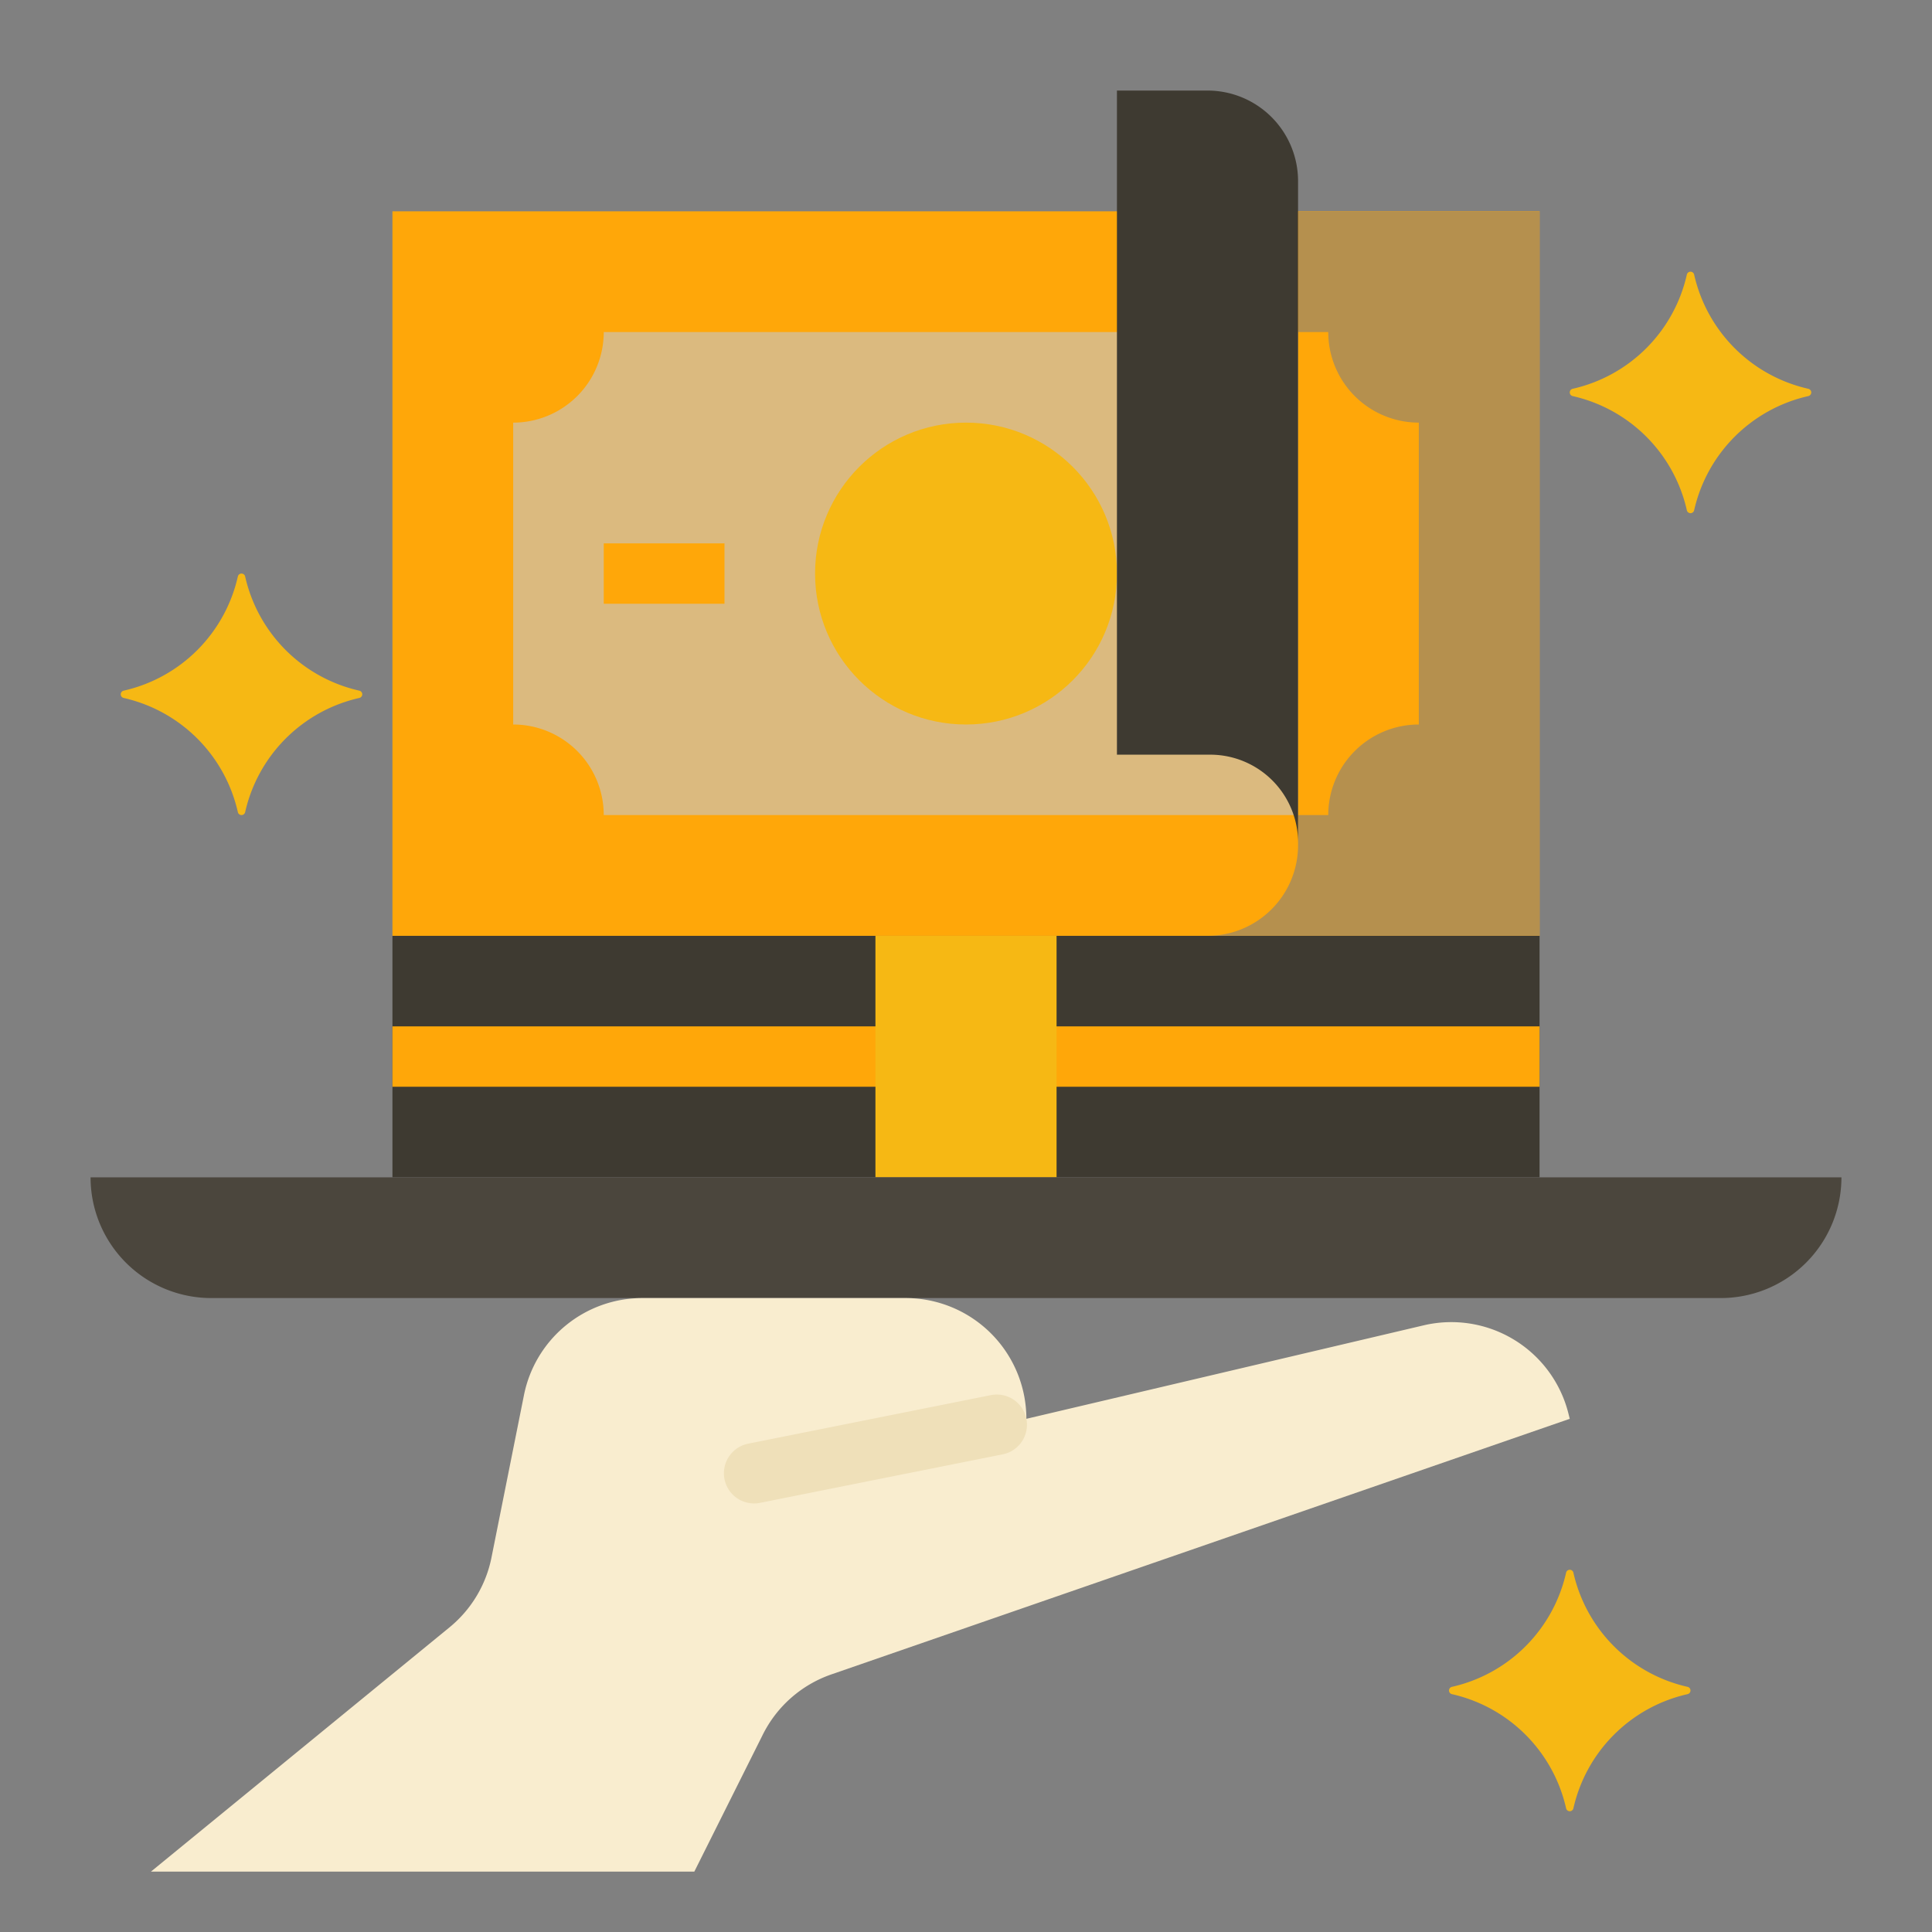
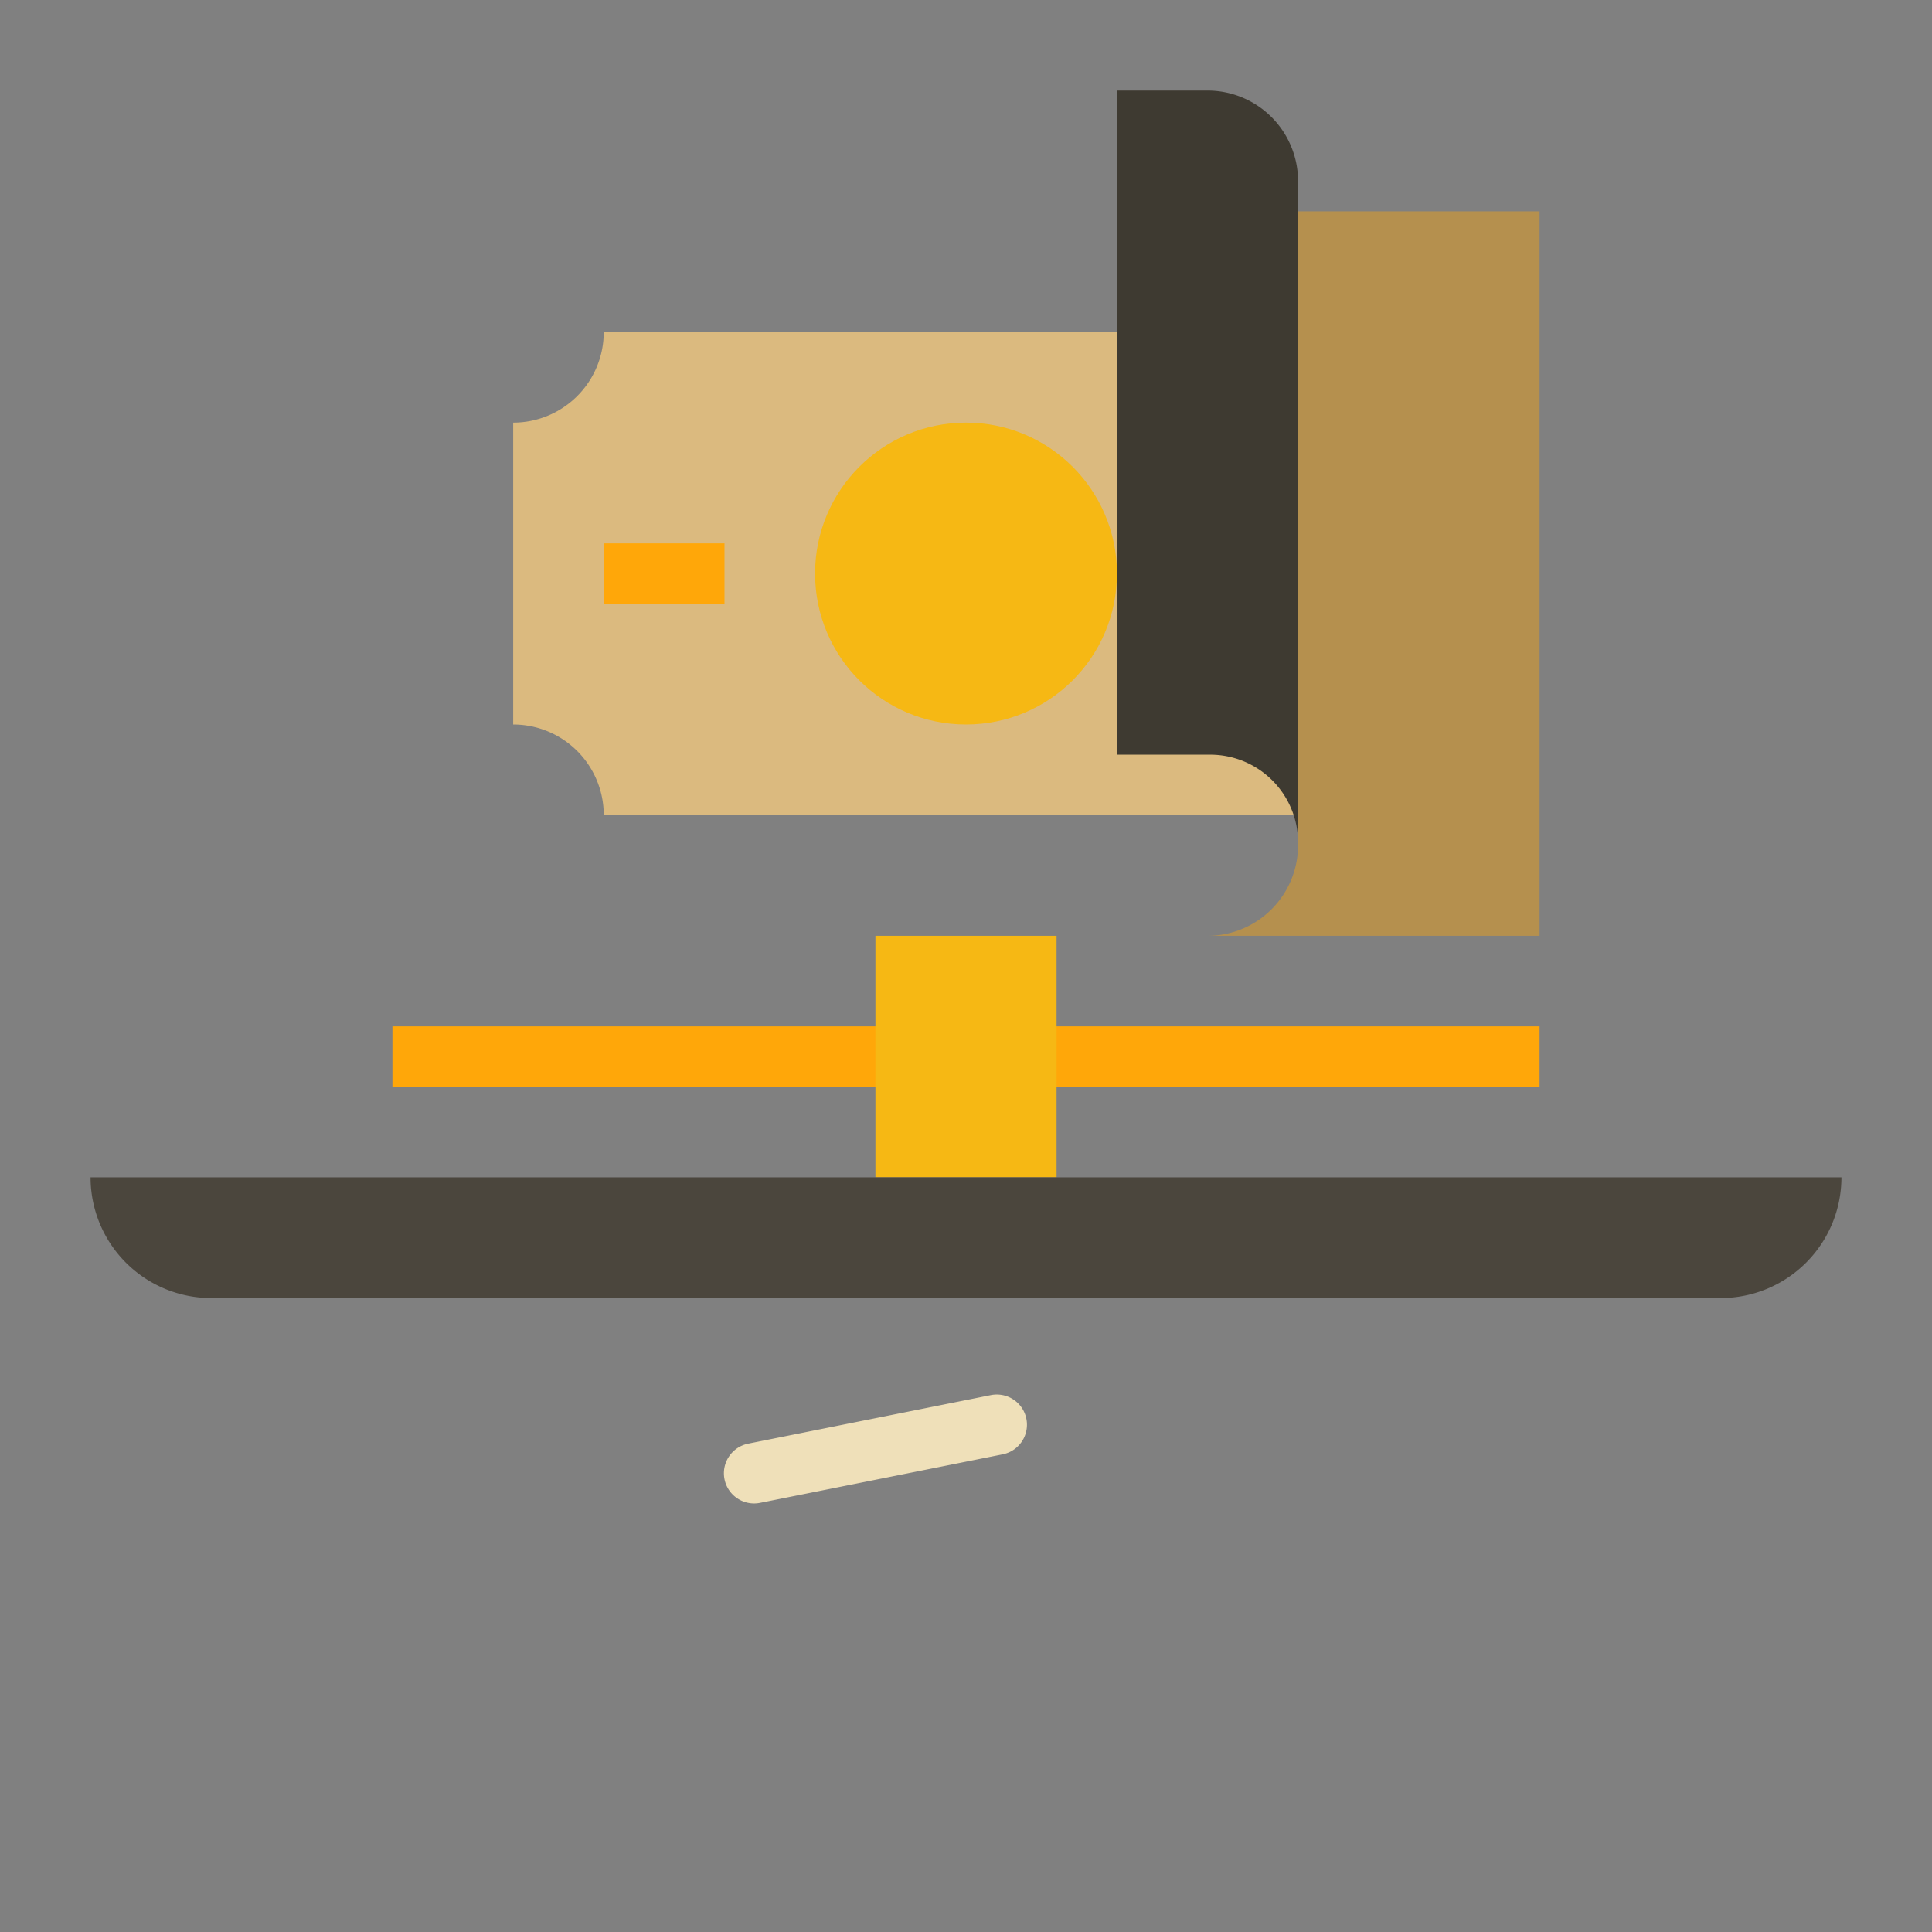
<svg xmlns="http://www.w3.org/2000/svg" viewBox="0 0 512 512" id="Offer">
  <rect x="0" y="0" width="512" height="512" fill="#808080" stroke="none" />
-   <path fill="#3e3a31" d="M104 248h304v64H104z" class="color4bad7e svgShape" />
-   <path fill="#ffa709" d="M104 56h304v192H104z" class="color5dc697 svgShape" />
  <path fill="#b5904e" d="M320 248h88V56h-64v168a24 24 0 0 1-24 24Z" class="color4eb586 svgShape" />
  <path fill="#dbba7f" d="M160 88a24 24 0 0 1-24 24v80a24 24 0 0 1 24 24h184V88Z" class="color7fdbad svgShape" />
  <path fill="#ffa709" d="M160 144h32v16h-32zM104 272h304v16H104z" class="color5dc697 svgShape" />
  <path fill="#f6b814" d="M232 248h48v64h-48z" class="colorffd576 svgShape" />
-   <path fill="#ffa709" d="M376 112a24 24 0 0 1-24-24h-8v128h8a24 24 0 0 1 24-24v-80Z" class="color5dc697 svgShape" />
  <path fill="#4b463d" d="M24 312h464a32 32 0 0 1-32 32H56a32 32 0 0 1-32-32Z" class="color434370 svgShape" />
-   <path fill="#f9edcf" d="M415.654 374.616a32 32 0 0 0-38.374-23.388L272 376a32 32 0 0 0-32-32h-69.766a32 32 0 0 0-31.379 25.724l-8.608 43.04a32 32 0 0 1-11.115 18.492L40 496h144l18.168-36.337a32 32 0 0 1 18.155-15.929L416 376Z" class="colorf9d7cf svgShape" />
  <path fill="#efe0b9" d="m198.276 382.586 64.31-12.861A8 8 0 0 1 272 376a8 8 0 0 1-6.276 9.413l-64.31 12.861A8 8 0 0 1 192 392a8 8 0 0 1 6.276-9.413Z" class="colorefc7b9 svgShape" />
-   <path fill="#f6b814" d="M447.215 447.03a40.054 40.054 0 0 1-30.246-30.245A.995.995 0 0 0 416 416a.995.995 0 0 0-.97.785 40.054 40.054 0 0 1-30.245 30.246.995.995 0 0 0-.785.969.995.995 0 0 0 .785.97 40.054 40.054 0 0 1 30.246 30.245.995.995 0 0 0 .969.785.995.995 0 0 0 .97-.785 40.054 40.054 0 0 1 30.245-30.246A.995.995 0 0 0 448 448a.995.995 0 0 0-.785-.97zm32-344a40.054 40.054 0 0 1-30.246-30.245A.995.995 0 0 0 448 72a.995.995 0 0 0-.97.785 40.054 40.054 0 0 1-30.245 30.246.995.995 0 0 0-.785.969.995.995 0 0 0 .785.97 40.054 40.054 0 0 1 30.246 30.245.995.995 0 0 0 .969.785.995.995 0 0 0 .97-.785 40.054 40.054 0 0 1 30.245-30.246A.995.995 0 0 0 480 104a.995.995 0 0 0-.785-.97zm-384 80a40.054 40.054 0 0 1-30.246-30.245A.995.995 0 0 0 64 152a.995.995 0 0 0-.97.785 40.054 40.054 0 0 1-30.245 30.246A.995.995 0 0 0 32 184a.995.995 0 0 0 .785.97 40.054 40.054 0 0 1 30.246 30.245A.995.995 0 0 0 64 216a.995.995 0 0 0 .97-.785 40.054 40.054 0 0 1 30.245-30.246A.995.995 0 0 0 96 184a.995.995 0 0 0-.785-.97z" class="colorffd576 svgShape" />
  <circle cx="256" cy="152" r="40" fill="#f6b814" class="colorffd576 svgShape" />
  <path fill="#3e3a31" d="M320 24h-24v176l24.713-.003A23.283 23.283 0 0 1 344 223.28V48a24 24 0 0 0-24-24Z" class="color4bad7e svgShape" />
</svg>